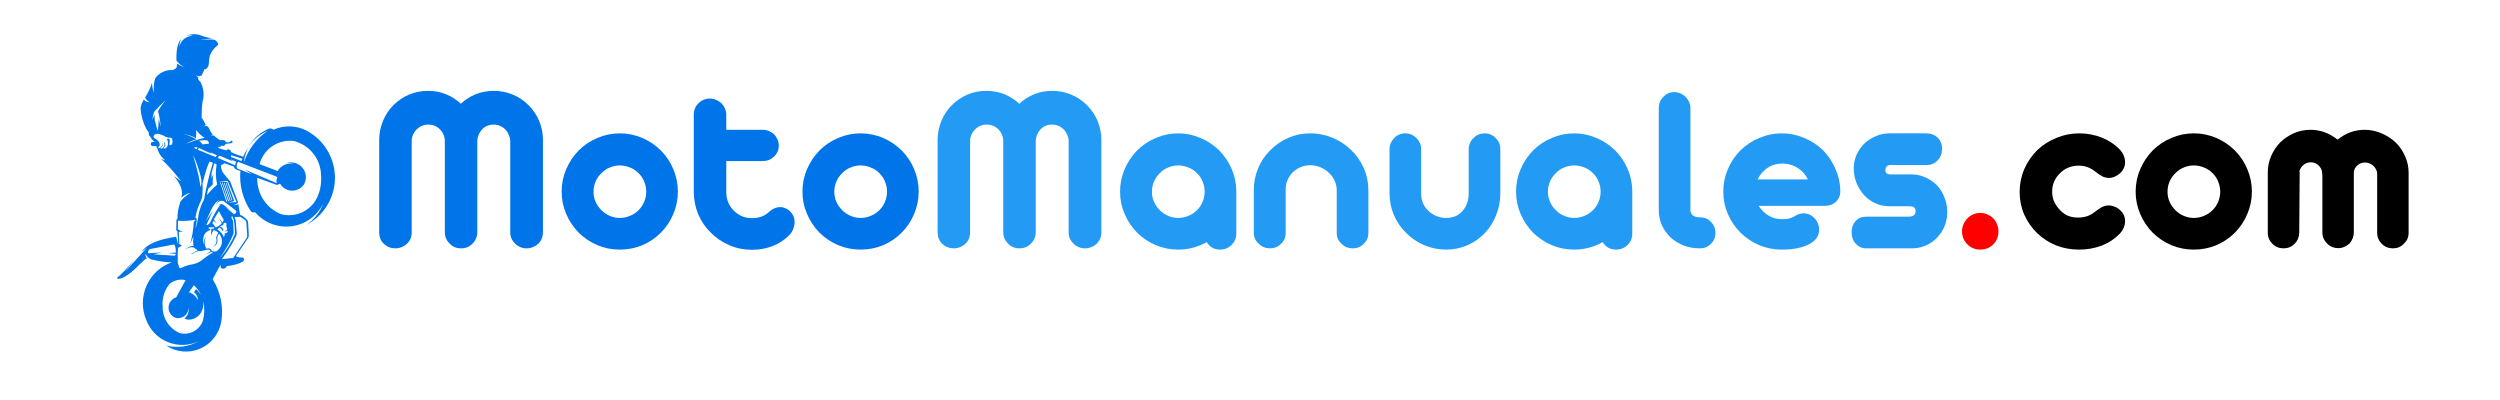
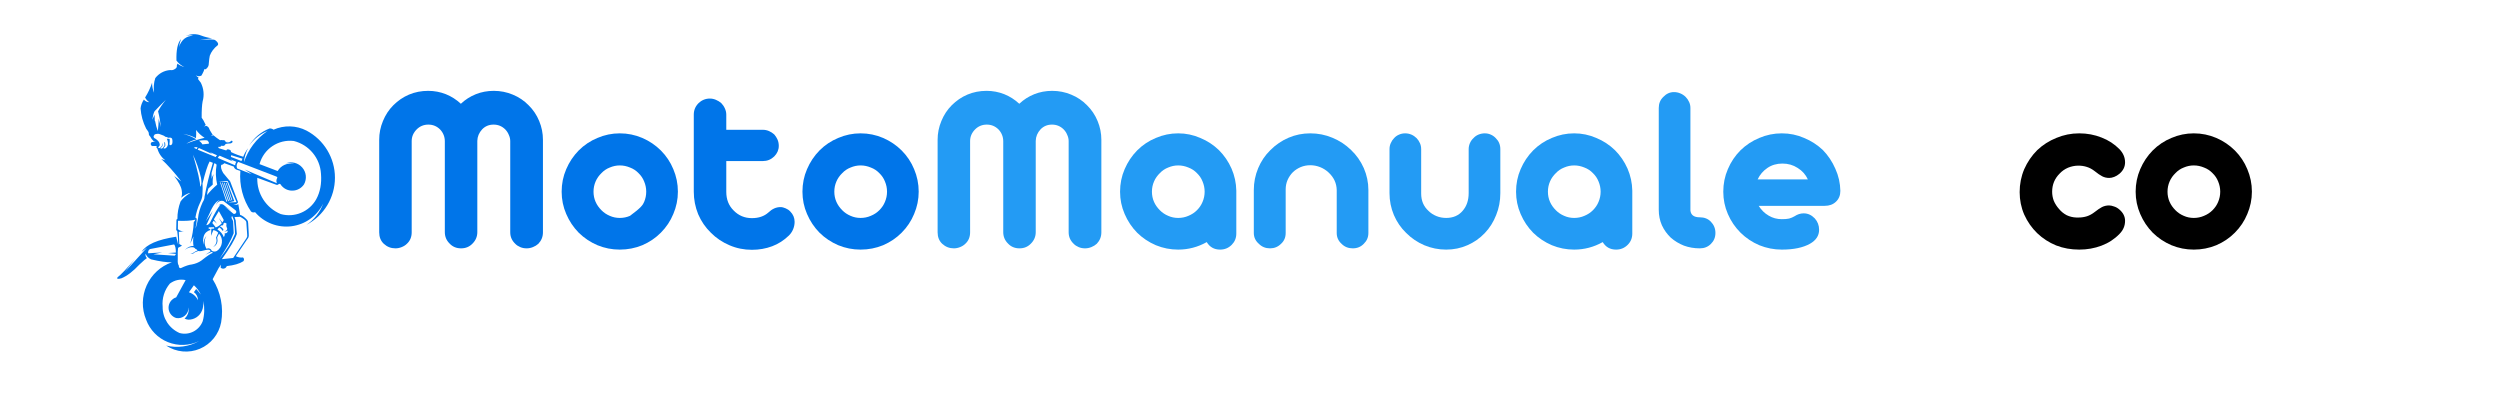
<svg xmlns="http://www.w3.org/2000/svg" width="250" zoomAndPan="magnify" viewBox="0 0 187.5 30" height="40" preserveAspectRatio="xMidYMid meet" version="1.0">
  <defs>
    <g />
    <clipPath id="57f44f7805">
      <path d="M 8.734 2.504 L 25.426 2.504 L 25.426 26.453 L 8.734 26.453 Z M 8.734 2.504 " clip-rule="nonzero" />
    </clipPath>
  </defs>
  <g fill="#0075e9" fill-opacity="1">
    <g transform="translate(27.424, 18.626)">
      <g>
        <path d="M 2.234 0 C 1.898 0 1.609 -0.113 1.359 -0.344 C 1.129 -0.562 1.016 -0.848 1.016 -1.203 L 1.016 -8.141 C 1.016 -8.629 1.109 -9.098 1.297 -9.547 C 1.484 -10.004 1.742 -10.398 2.078 -10.734 C 2.422 -11.078 2.812 -11.344 3.25 -11.531 C 3.695 -11.719 4.176 -11.812 4.688 -11.812 C 5.156 -11.812 5.598 -11.727 6.016 -11.562 C 6.43 -11.395 6.805 -11.156 7.141 -10.844 C 7.473 -11.156 7.848 -11.395 8.266 -11.562 C 8.68 -11.727 9.129 -11.812 9.609 -11.812 C 10.109 -11.812 10.582 -11.719 11.031 -11.531 C 11.488 -11.344 11.883 -11.078 12.219 -10.734 C 12.562 -10.398 12.828 -10.004 13.016 -9.547 C 13.203 -9.098 13.297 -8.629 13.297 -8.141 L 13.297 -1.203 C 13.297 -0.867 13.18 -0.582 12.953 -0.344 C 12.836 -0.238 12.703 -0.156 12.547 -0.094 C 12.391 -0.031 12.234 0 12.078 0 C 11.898 0 11.738 -0.031 11.594 -0.094 C 11.445 -0.156 11.32 -0.238 11.219 -0.344 C 10.969 -0.582 10.844 -0.867 10.844 -1.203 L 10.844 -8.047 C 10.844 -8.211 10.805 -8.367 10.734 -8.516 C 10.672 -8.672 10.582 -8.805 10.469 -8.922 C 10.227 -9.16 9.938 -9.281 9.594 -9.281 C 9.25 -9.281 8.961 -9.16 8.734 -8.922 C 8.504 -8.672 8.383 -8.383 8.375 -8.062 L 8.375 -1.219 C 8.375 -0.883 8.254 -0.598 8.016 -0.359 C 7.785 -0.117 7.5 0 7.156 0 C 6.812 0 6.523 -0.117 6.297 -0.359 C 6.055 -0.598 5.938 -0.883 5.938 -1.219 L 5.938 -8.031 C 5.938 -8.207 5.906 -8.367 5.844 -8.516 C 5.781 -8.672 5.691 -8.805 5.578 -8.922 C 5.336 -9.16 5.047 -9.281 4.703 -9.281 C 4.359 -9.281 4.066 -9.16 3.828 -8.922 C 3.711 -8.805 3.617 -8.672 3.547 -8.516 C 3.484 -8.367 3.453 -8.211 3.453 -8.047 L 3.453 -1.203 C 3.453 -0.848 3.332 -0.562 3.094 -0.344 C 2.988 -0.238 2.859 -0.156 2.703 -0.094 C 2.547 -0.031 2.391 0 2.234 0 Z M 2.234 0 " />
      </g>
    </g>
  </g>
  <g fill="#0075e9" fill-opacity="1">
    <g transform="translate(41.733, 18.626)">
      <g>
-         <path d="M 4.75 0.094 C 4.164 0.094 3.609 -0.016 3.078 -0.234 C 2.547 -0.461 2.078 -0.773 1.672 -1.172 C 1.273 -1.578 0.961 -2.047 0.734 -2.578 C 0.504 -3.109 0.391 -3.664 0.391 -4.25 C 0.391 -4.844 0.504 -5.406 0.734 -5.938 C 0.961 -6.469 1.273 -6.938 1.672 -7.344 C 2.078 -7.75 2.547 -8.062 3.078 -8.281 C 3.609 -8.508 4.164 -8.625 4.75 -8.625 C 5.344 -8.625 5.906 -8.508 6.438 -8.281 C 6.969 -8.051 7.43 -7.738 7.828 -7.344 C 8.234 -6.938 8.547 -6.469 8.766 -5.938 C 8.992 -5.406 9.109 -4.844 9.109 -4.25 C 9.109 -3.664 8.992 -3.109 8.766 -2.578 C 8.547 -2.047 8.234 -1.578 7.828 -1.172 C 7.43 -0.773 6.969 -0.461 6.438 -0.234 C 5.906 -0.016 5.344 0.094 4.75 0.094 Z M 4.75 -2.281 C 5.02 -2.281 5.273 -2.332 5.516 -2.438 C 5.766 -2.539 5.977 -2.68 6.156 -2.859 C 6.344 -3.047 6.484 -3.254 6.578 -3.484 C 6.68 -3.723 6.734 -3.977 6.734 -4.25 C 6.734 -4.52 6.68 -4.773 6.578 -5.016 C 6.484 -5.254 6.344 -5.461 6.156 -5.641 C 5.977 -5.828 5.766 -5.969 5.516 -6.062 C 5.273 -6.164 5.02 -6.219 4.75 -6.219 C 4.488 -6.219 4.238 -6.164 4 -6.062 C 3.758 -5.969 3.551 -5.828 3.375 -5.641 C 3.188 -5.461 3.039 -5.254 2.938 -5.016 C 2.832 -4.773 2.781 -4.52 2.781 -4.25 C 2.781 -3.977 2.832 -3.723 2.938 -3.484 C 3.039 -3.254 3.188 -3.047 3.375 -2.859 C 3.551 -2.68 3.758 -2.539 4 -2.438 C 4.238 -2.332 4.488 -2.281 4.75 -2.281 Z M 4.75 -2.281 " />
+         <path d="M 4.75 0.094 C 4.164 0.094 3.609 -0.016 3.078 -0.234 C 2.547 -0.461 2.078 -0.773 1.672 -1.172 C 1.273 -1.578 0.961 -2.047 0.734 -2.578 C 0.504 -3.109 0.391 -3.664 0.391 -4.25 C 0.391 -4.844 0.504 -5.406 0.734 -5.938 C 0.961 -6.469 1.273 -6.938 1.672 -7.344 C 2.078 -7.75 2.547 -8.062 3.078 -8.281 C 3.609 -8.508 4.164 -8.625 4.75 -8.625 C 5.344 -8.625 5.906 -8.508 6.438 -8.281 C 6.969 -8.051 7.43 -7.738 7.828 -7.344 C 8.234 -6.938 8.547 -6.469 8.766 -5.938 C 8.992 -5.406 9.109 -4.844 9.109 -4.25 C 9.109 -3.664 8.992 -3.109 8.766 -2.578 C 8.547 -2.047 8.234 -1.578 7.828 -1.172 C 7.43 -0.773 6.969 -0.461 6.438 -0.234 C 5.906 -0.016 5.344 0.094 4.75 0.094 Z M 4.75 -2.281 C 5.02 -2.281 5.273 -2.332 5.516 -2.438 C 6.344 -3.047 6.484 -3.254 6.578 -3.484 C 6.68 -3.723 6.734 -3.977 6.734 -4.25 C 6.734 -4.52 6.68 -4.773 6.578 -5.016 C 6.484 -5.254 6.344 -5.461 6.156 -5.641 C 5.977 -5.828 5.766 -5.969 5.516 -6.062 C 5.273 -6.164 5.02 -6.219 4.75 -6.219 C 4.488 -6.219 4.238 -6.164 4 -6.062 C 3.758 -5.969 3.551 -5.828 3.375 -5.641 C 3.188 -5.461 3.039 -5.254 2.938 -5.016 C 2.832 -4.773 2.781 -4.52 2.781 -4.25 C 2.781 -3.977 2.832 -3.723 2.938 -3.484 C 3.039 -3.254 3.188 -3.047 3.375 -2.859 C 3.551 -2.68 3.758 -2.539 4 -2.438 C 4.238 -2.332 4.488 -2.281 4.75 -2.281 Z M 4.75 -2.281 " />
      </g>
    </g>
  </g>
  <g fill="#0075e9" fill-opacity="1">
    <g transform="translate(51.237, 18.626)">
      <g>
        <path d="M 5.156 0.109 C 4.562 0.109 4 -0.004 3.469 -0.234 C 2.938 -0.461 2.473 -0.773 2.078 -1.172 C 1.672 -1.566 1.352 -2.031 1.125 -2.562 C 0.906 -3.102 0.797 -3.664 0.797 -4.25 L 0.797 -10.031 C 0.797 -10.363 0.914 -10.648 1.156 -10.891 C 1.258 -10.992 1.383 -11.078 1.531 -11.141 C 1.676 -11.203 1.832 -11.234 2 -11.234 C 2.156 -11.234 2.305 -11.203 2.453 -11.141 C 2.609 -11.078 2.742 -10.992 2.859 -10.891 C 2.973 -10.773 3.062 -10.645 3.125 -10.5 C 3.195 -10.352 3.234 -10.195 3.234 -10.031 L 3.234 -8.891 L 5.984 -8.891 C 6.141 -8.891 6.289 -8.859 6.438 -8.797 C 6.582 -8.734 6.711 -8.648 6.828 -8.547 C 6.93 -8.43 7.016 -8.301 7.078 -8.156 C 7.141 -8.008 7.172 -7.852 7.172 -7.688 C 7.172 -7.383 7.055 -7.117 6.828 -6.891 C 6.586 -6.66 6.305 -6.547 5.984 -6.547 L 3.234 -6.547 L 3.234 -4.234 C 3.234 -3.672 3.414 -3.207 3.781 -2.844 C 4.156 -2.457 4.613 -2.266 5.156 -2.266 C 5.664 -2.266 6.078 -2.406 6.391 -2.688 C 6.672 -2.957 6.973 -3.094 7.297 -3.094 C 7.422 -3.094 7.551 -3.062 7.688 -3 C 7.82 -2.945 7.938 -2.867 8.031 -2.766 C 8.25 -2.547 8.359 -2.285 8.359 -1.984 C 8.359 -1.797 8.32 -1.613 8.25 -1.438 C 8.176 -1.258 8.07 -1.102 7.938 -0.969 C 7.562 -0.602 7.141 -0.332 6.672 -0.156 C 6.203 0.02 5.695 0.109 5.156 0.109 Z M 5.156 0.109 " />
      </g>
    </g>
  </g>
  <g fill="#0075e9" fill-opacity="1">
    <g transform="translate(59.793, 18.626)">
      <g>
        <path d="M 4.75 0.094 C 4.164 0.094 3.609 -0.016 3.078 -0.234 C 2.547 -0.461 2.078 -0.773 1.672 -1.172 C 1.273 -1.578 0.961 -2.047 0.734 -2.578 C 0.504 -3.109 0.391 -3.664 0.391 -4.25 C 0.391 -4.844 0.504 -5.406 0.734 -5.938 C 0.961 -6.469 1.273 -6.938 1.672 -7.344 C 2.078 -7.75 2.547 -8.062 3.078 -8.281 C 3.609 -8.508 4.164 -8.625 4.75 -8.625 C 5.344 -8.625 5.906 -8.508 6.438 -8.281 C 6.969 -8.051 7.43 -7.738 7.828 -7.344 C 8.234 -6.938 8.547 -6.469 8.766 -5.938 C 8.992 -5.406 9.109 -4.844 9.109 -4.25 C 9.109 -3.664 8.992 -3.109 8.766 -2.578 C 8.547 -2.047 8.234 -1.578 7.828 -1.172 C 7.43 -0.773 6.969 -0.461 6.438 -0.234 C 5.906 -0.016 5.344 0.094 4.75 0.094 Z M 4.75 -2.281 C 5.02 -2.281 5.273 -2.332 5.516 -2.438 C 5.766 -2.539 5.977 -2.68 6.156 -2.859 C 6.344 -3.047 6.484 -3.254 6.578 -3.484 C 6.68 -3.723 6.734 -3.977 6.734 -4.25 C 6.734 -4.52 6.68 -4.773 6.578 -5.016 C 6.484 -5.254 6.344 -5.461 6.156 -5.641 C 5.977 -5.828 5.766 -5.969 5.516 -6.062 C 5.273 -6.164 5.02 -6.219 4.75 -6.219 C 4.488 -6.219 4.238 -6.164 4 -6.062 C 3.758 -5.969 3.551 -5.828 3.375 -5.641 C 3.188 -5.461 3.039 -5.254 2.938 -5.016 C 2.832 -4.773 2.781 -4.52 2.781 -4.25 C 2.781 -3.977 2.832 -3.723 2.938 -3.484 C 3.039 -3.254 3.188 -3.047 3.375 -2.859 C 3.551 -2.68 3.758 -2.539 4 -2.438 C 4.238 -2.332 4.488 -2.281 4.75 -2.281 Z M 4.75 -2.281 " />
      </g>
    </g>
  </g>
  <g fill="#239bf4" fill-opacity="1">
    <g transform="translate(69.305, 18.626)">
      <g>
        <path d="M 2.234 0 C 1.898 0 1.609 -0.113 1.359 -0.344 C 1.129 -0.562 1.016 -0.848 1.016 -1.203 L 1.016 -8.141 C 1.016 -8.629 1.109 -9.098 1.297 -9.547 C 1.484 -10.004 1.742 -10.398 2.078 -10.734 C 2.422 -11.078 2.812 -11.344 3.25 -11.531 C 3.695 -11.719 4.176 -11.812 4.688 -11.812 C 5.156 -11.812 5.598 -11.727 6.016 -11.562 C 6.43 -11.395 6.805 -11.156 7.141 -10.844 C 7.473 -11.156 7.848 -11.395 8.266 -11.562 C 8.68 -11.727 9.129 -11.812 9.609 -11.812 C 10.109 -11.812 10.582 -11.719 11.031 -11.531 C 11.488 -11.344 11.883 -11.078 12.219 -10.734 C 12.562 -10.398 12.828 -10.004 13.016 -9.547 C 13.203 -9.098 13.297 -8.629 13.297 -8.141 L 13.297 -1.203 C 13.297 -0.867 13.18 -0.582 12.953 -0.344 C 12.836 -0.238 12.703 -0.156 12.547 -0.094 C 12.391 -0.031 12.234 0 12.078 0 C 11.898 0 11.738 -0.031 11.594 -0.094 C 11.445 -0.156 11.32 -0.238 11.219 -0.344 C 10.969 -0.582 10.844 -0.867 10.844 -1.203 L 10.844 -8.047 C 10.844 -8.211 10.805 -8.367 10.734 -8.516 C 10.672 -8.672 10.582 -8.805 10.469 -8.922 C 10.227 -9.16 9.938 -9.281 9.594 -9.281 C 9.25 -9.281 8.961 -9.16 8.734 -8.922 C 8.504 -8.672 8.383 -8.383 8.375 -8.062 L 8.375 -1.219 C 8.375 -0.883 8.254 -0.598 8.016 -0.359 C 7.785 -0.117 7.5 0 7.156 0 C 6.812 0 6.523 -0.117 6.297 -0.359 C 6.055 -0.598 5.938 -0.883 5.938 -1.219 L 5.938 -8.031 C 5.938 -8.207 5.906 -8.367 5.844 -8.516 C 5.781 -8.672 5.691 -8.805 5.578 -8.922 C 5.336 -9.16 5.047 -9.281 4.703 -9.281 C 4.359 -9.281 4.066 -9.16 3.828 -8.922 C 3.711 -8.805 3.617 -8.672 3.547 -8.516 C 3.484 -8.367 3.453 -8.211 3.453 -8.047 L 3.453 -1.203 C 3.453 -0.848 3.332 -0.562 3.094 -0.344 C 2.988 -0.238 2.859 -0.156 2.703 -0.094 C 2.547 -0.031 2.391 0 2.234 0 Z M 2.234 0 " />
      </g>
    </g>
  </g>
  <g fill="#239bf4" fill-opacity="1">
    <g transform="translate(83.614, 18.626)">
      <g>
        <path d="M 4.75 0.094 C 4.164 0.094 3.609 -0.016 3.078 -0.234 C 2.547 -0.461 2.078 -0.773 1.672 -1.172 C 1.273 -1.578 0.961 -2.047 0.734 -2.578 C 0.504 -3.109 0.391 -3.664 0.391 -4.25 C 0.391 -4.844 0.504 -5.406 0.734 -5.938 C 0.961 -6.469 1.273 -6.938 1.672 -7.344 C 2.078 -7.75 2.547 -8.062 3.078 -8.281 C 3.609 -8.508 4.164 -8.625 4.75 -8.625 C 5.332 -8.625 5.883 -8.508 6.406 -8.281 C 6.938 -8.062 7.406 -7.754 7.812 -7.359 C 8.207 -6.961 8.52 -6.504 8.75 -5.984 C 8.977 -5.461 9.098 -4.91 9.109 -4.328 L 9.109 -1.109 C 9.109 -0.773 8.992 -0.492 8.766 -0.266 C 8.523 -0.023 8.234 0.094 7.891 0.094 C 7.453 0.094 7.117 -0.094 6.891 -0.469 C 6.223 -0.094 5.508 0.094 4.75 0.094 Z M 4.75 -2.281 C 5.02 -2.281 5.273 -2.332 5.516 -2.438 C 5.766 -2.539 5.977 -2.68 6.156 -2.859 C 6.344 -3.047 6.484 -3.254 6.578 -3.484 C 6.68 -3.723 6.734 -3.977 6.734 -4.25 C 6.734 -4.52 6.68 -4.773 6.578 -5.016 C 6.484 -5.254 6.344 -5.461 6.156 -5.641 C 5.977 -5.828 5.766 -5.969 5.516 -6.062 C 5.273 -6.164 5.02 -6.219 4.75 -6.219 C 4.488 -6.219 4.238 -6.164 4 -6.062 C 3.758 -5.969 3.551 -5.828 3.375 -5.641 C 3.188 -5.461 3.039 -5.254 2.938 -5.016 C 2.832 -4.773 2.781 -4.52 2.781 -4.25 C 2.781 -3.977 2.832 -3.723 2.938 -3.484 C 3.039 -3.254 3.188 -3.047 3.375 -2.859 C 3.551 -2.68 3.758 -2.539 4 -2.438 C 4.238 -2.332 4.488 -2.281 4.75 -2.281 Z M 4.75 -2.281 " />
      </g>
    </g>
  </g>
  <g fill="#239bf4" fill-opacity="1">
    <g transform="translate(93.52, 18.626)">
      <g>
        <path d="M 1.734 0 C 1.398 0 1.117 -0.113 0.891 -0.344 C 0.641 -0.562 0.516 -0.832 0.516 -1.156 L 0.516 -4.375 C 0.516 -4.945 0.625 -5.492 0.844 -6.016 C 1.062 -6.535 1.367 -6.988 1.766 -7.375 C 2.16 -7.77 2.613 -8.078 3.125 -8.297 C 3.633 -8.516 4.176 -8.625 4.75 -8.625 C 5.332 -8.625 5.883 -8.516 6.406 -8.297 C 6.938 -8.078 7.406 -7.77 7.812 -7.375 C 8.219 -6.988 8.535 -6.535 8.766 -6.016 C 8.992 -5.492 9.109 -4.945 9.109 -4.375 L 9.109 -1.156 C 9.109 -0.832 8.992 -0.562 8.766 -0.344 C 8.547 -0.113 8.27 0 7.938 0 C 7.602 0 7.32 -0.113 7.094 -0.344 C 6.852 -0.562 6.734 -0.832 6.734 -1.156 L 6.734 -4.375 C 6.723 -4.883 6.52 -5.32 6.125 -5.688 C 5.938 -5.863 5.723 -6 5.484 -6.094 C 5.242 -6.188 5 -6.234 4.75 -6.234 C 4.5 -6.234 4.258 -6.188 4.031 -6.094 C 3.812 -6 3.617 -5.875 3.453 -5.719 C 3.285 -5.551 3.148 -5.352 3.047 -5.125 C 2.953 -4.906 2.906 -4.672 2.906 -4.422 L 2.906 -1.156 C 2.906 -0.82 2.789 -0.551 2.562 -0.344 C 2.332 -0.113 2.055 0 1.734 0 Z M 1.734 0 " />
      </g>
    </g>
  </g>
  <g fill="#239bf4" fill-opacity="1">
    <g transform="translate(103.416, 18.626)">
      <g>
        <path d="M 5.047 0.094 C 4.473 0.094 3.926 -0.016 3.406 -0.234 C 2.895 -0.453 2.441 -0.758 2.047 -1.156 C 1.648 -1.539 1.344 -1.988 1.125 -2.5 C 0.906 -3.02 0.797 -3.566 0.797 -4.141 L 0.797 -7.438 C 0.797 -7.602 0.828 -7.754 0.891 -7.891 C 0.953 -8.035 1.035 -8.16 1.141 -8.266 C 1.242 -8.379 1.367 -8.469 1.516 -8.531 C 1.66 -8.594 1.812 -8.625 1.969 -8.625 C 2.133 -8.625 2.289 -8.594 2.438 -8.531 C 2.582 -8.469 2.711 -8.379 2.828 -8.266 C 2.93 -8.16 3.016 -8.035 3.078 -7.891 C 3.141 -7.754 3.172 -7.602 3.172 -7.438 L 3.172 -4.109 C 3.172 -3.578 3.352 -3.145 3.719 -2.812 C 3.883 -2.645 4.082 -2.516 4.312 -2.422 C 4.539 -2.328 4.785 -2.281 5.047 -2.281 C 5.566 -2.281 5.977 -2.457 6.281 -2.812 C 6.582 -3.156 6.734 -3.598 6.734 -4.141 L 6.734 -7.438 C 6.734 -7.594 6.766 -7.742 6.828 -7.891 C 6.891 -8.035 6.977 -8.16 7.094 -8.266 C 7.195 -8.379 7.32 -8.469 7.469 -8.531 C 7.625 -8.594 7.781 -8.625 7.938 -8.625 C 8.102 -8.625 8.254 -8.594 8.391 -8.531 C 8.535 -8.469 8.66 -8.379 8.766 -8.266 C 8.992 -8.047 9.109 -7.77 9.109 -7.438 L 9.109 -4.141 C 9.109 -3.555 9.004 -3.008 8.797 -2.5 C 8.598 -1.988 8.316 -1.539 7.953 -1.156 C 7.578 -0.758 7.141 -0.453 6.641 -0.234 C 6.148 -0.016 5.617 0.094 5.047 0.094 Z M 5.047 0.094 " />
      </g>
    </g>
  </g>
  <g fill="#239bf4" fill-opacity="1">
    <g transform="translate(113.313, 18.626)">
      <g>
        <path d="M 4.75 0.094 C 4.164 0.094 3.609 -0.016 3.078 -0.234 C 2.547 -0.461 2.078 -0.773 1.672 -1.172 C 1.273 -1.578 0.961 -2.047 0.734 -2.578 C 0.504 -3.109 0.391 -3.664 0.391 -4.25 C 0.391 -4.844 0.504 -5.406 0.734 -5.938 C 0.961 -6.469 1.273 -6.938 1.672 -7.344 C 2.078 -7.75 2.547 -8.062 3.078 -8.281 C 3.609 -8.508 4.164 -8.625 4.75 -8.625 C 5.332 -8.625 5.883 -8.508 6.406 -8.281 C 6.938 -8.062 7.406 -7.754 7.812 -7.359 C 8.207 -6.961 8.52 -6.504 8.75 -5.984 C 8.977 -5.461 9.098 -4.91 9.109 -4.328 L 9.109 -1.109 C 9.109 -0.773 8.992 -0.492 8.766 -0.266 C 8.523 -0.023 8.234 0.094 7.891 0.094 C 7.453 0.094 7.117 -0.094 6.891 -0.469 C 6.223 -0.094 5.508 0.094 4.75 0.094 Z M 4.75 -2.281 C 5.02 -2.281 5.273 -2.332 5.516 -2.438 C 5.766 -2.539 5.977 -2.68 6.156 -2.859 C 6.344 -3.047 6.484 -3.254 6.578 -3.484 C 6.68 -3.723 6.734 -3.977 6.734 -4.25 C 6.734 -4.52 6.68 -4.773 6.578 -5.016 C 6.484 -5.254 6.344 -5.461 6.156 -5.641 C 5.977 -5.828 5.766 -5.969 5.516 -6.062 C 5.273 -6.164 5.02 -6.219 4.75 -6.219 C 4.488 -6.219 4.238 -6.164 4 -6.062 C 3.758 -5.969 3.551 -5.828 3.375 -5.641 C 3.188 -5.461 3.039 -5.254 2.938 -5.016 C 2.832 -4.773 2.781 -4.52 2.781 -4.25 C 2.781 -3.977 2.832 -3.723 2.938 -3.484 C 3.039 -3.254 3.188 -3.047 3.375 -2.859 C 3.551 -2.68 3.758 -2.539 4 -2.438 C 4.238 -2.332 4.488 -2.281 4.75 -2.281 Z M 4.75 -2.281 " />
      </g>
    </g>
  </g>
  <g fill="#239bf4" fill-opacity="1">
    <g transform="translate(123.219, 18.626)">
      <g>
        <path d="M 4.266 0 C 3.848 0 3.453 -0.066 3.078 -0.203 C 2.711 -0.348 2.383 -0.547 2.094 -0.797 C 1.812 -1.066 1.586 -1.379 1.422 -1.734 C 1.266 -2.086 1.188 -2.473 1.188 -2.891 L 1.188 -10.531 C 1.188 -10.863 1.301 -11.141 1.531 -11.359 C 1.758 -11.598 2.023 -11.719 2.328 -11.719 C 2.492 -11.719 2.648 -11.688 2.797 -11.625 C 2.953 -11.562 3.086 -11.473 3.203 -11.359 C 3.316 -11.242 3.406 -11.113 3.469 -10.969 C 3.531 -10.832 3.562 -10.688 3.562 -10.531 L 3.562 -2.844 C 3.594 -2.5 3.828 -2.328 4.266 -2.328 C 4.609 -2.328 4.883 -2.219 5.094 -2 C 5.32 -1.77 5.438 -1.488 5.438 -1.156 C 5.438 -0.82 5.32 -0.547 5.094 -0.328 C 4.875 -0.109 4.598 0 4.266 0 Z M 4.266 0 " />
      </g>
    </g>
  </g>
  <g fill="#239bf4" fill-opacity="1">
    <g transform="translate(128.855, 18.626)">
      <g>
        <path d="M 4.781 0.094 C 4.195 0.094 3.633 -0.016 3.094 -0.234 C 2.562 -0.461 2.094 -0.773 1.688 -1.172 C 1.281 -1.578 0.961 -2.047 0.734 -2.578 C 0.504 -3.109 0.391 -3.664 0.391 -4.25 C 0.391 -4.844 0.504 -5.406 0.734 -5.938 C 0.961 -6.477 1.281 -6.953 1.688 -7.359 C 2.094 -7.754 2.562 -8.062 3.094 -8.281 C 3.625 -8.508 4.188 -8.625 4.781 -8.625 C 5.375 -8.625 5.93 -8.508 6.453 -8.281 C 6.984 -8.062 7.453 -7.758 7.859 -7.375 C 8.254 -6.969 8.566 -6.5 8.797 -5.969 C 9.035 -5.445 9.16 -4.895 9.172 -4.312 C 9.172 -3.977 9.062 -3.707 8.844 -3.5 C 8.625 -3.289 8.344 -3.188 8 -3.188 L 3.047 -3.188 C 3.242 -2.875 3.492 -2.629 3.797 -2.453 C 4.098 -2.273 4.426 -2.188 4.781 -2.188 C 5.008 -2.188 5.191 -2.203 5.328 -2.234 C 5.473 -2.273 5.609 -2.332 5.734 -2.406 C 5.953 -2.551 6.18 -2.625 6.422 -2.625 C 6.734 -2.625 7.008 -2.5 7.25 -2.25 C 7.469 -2.008 7.578 -1.723 7.578 -1.391 C 7.578 -0.953 7.348 -0.602 6.891 -0.344 C 6.367 -0.051 5.664 0.094 4.781 0.094 Z M 2.969 -5.172 L 6.734 -5.172 C 6.566 -5.535 6.312 -5.82 5.969 -6.031 C 5.633 -6.25 5.254 -6.359 4.828 -6.359 C 4.398 -6.359 4.023 -6.25 3.703 -6.031 C 3.379 -5.812 3.133 -5.523 2.969 -5.172 Z M 2.969 -5.172 " />
      </g>
    </g>
  </g>
  <g fill="#239bf4" fill-opacity="1">
    <g transform="translate(138.421, 18.626)">
      <g>
-         <path d="M 5.016 0 L 1.547 0 C 1.234 0 0.973 -0.113 0.766 -0.344 C 0.555 -0.562 0.453 -0.852 0.453 -1.219 C 0.453 -1.562 0.551 -1.836 0.75 -2.047 C 0.945 -2.266 1.211 -2.375 1.547 -2.375 L 4.75 -2.375 C 4.883 -2.375 4.992 -2.398 5.078 -2.453 C 5.191 -2.523 5.25 -2.633 5.25 -2.781 C 5.25 -2.938 5.191 -3.047 5.078 -3.109 C 5.016 -3.141 4.898 -3.156 4.734 -3.156 L 3.281 -3.156 C 2.895 -3.156 2.535 -3.234 2.203 -3.391 C 1.879 -3.547 1.598 -3.754 1.359 -4.016 C 1.129 -4.285 0.945 -4.586 0.812 -4.922 C 0.676 -5.266 0.609 -5.617 0.609 -5.984 C 0.609 -6.336 0.676 -6.676 0.812 -7 C 0.957 -7.32 1.148 -7.602 1.391 -7.844 C 1.641 -8.082 1.926 -8.27 2.25 -8.406 C 2.57 -8.551 2.914 -8.625 3.281 -8.625 L 6.047 -8.625 C 6.391 -8.625 6.664 -8.523 6.875 -8.328 C 7.113 -8.109 7.234 -7.82 7.234 -7.469 C 7.234 -7.125 7.125 -6.836 6.906 -6.609 C 6.812 -6.492 6.691 -6.406 6.547 -6.344 C 6.41 -6.281 6.27 -6.25 6.125 -6.25 L 3.328 -6.25 C 3.234 -6.25 3.148 -6.211 3.078 -6.141 C 3.016 -6.078 2.984 -5.992 2.984 -5.891 C 2.984 -5.766 3.016 -5.676 3.078 -5.625 C 3.148 -5.57 3.227 -5.547 3.312 -5.547 L 4.938 -5.547 C 5.312 -5.547 5.664 -5.469 6 -5.312 C 6.332 -5.164 6.625 -4.961 6.875 -4.703 C 7.113 -4.441 7.297 -4.141 7.422 -3.797 C 7.555 -3.453 7.625 -3.098 7.625 -2.734 C 7.625 -2.367 7.562 -2.023 7.438 -1.703 C 7.312 -1.379 7.129 -1.094 6.891 -0.844 C 6.66 -0.582 6.383 -0.379 6.062 -0.234 C 5.738 -0.086 5.391 -0.008 5.016 0 Z M 5.016 0 " />
-       </g>
+         </g>
    </g>
  </g>
  <g fill="#ff0000" fill-opacity="1">
    <g transform="translate(146.354, 18.626)">
      <g>
-         <path d="M 2.172 0.094 C 1.785 0.094 1.461 -0.035 1.203 -0.297 C 0.93 -0.566 0.797 -0.895 0.797 -1.281 C 0.797 -1.457 0.832 -1.629 0.906 -1.797 C 0.977 -1.973 1.078 -2.125 1.203 -2.25 C 1.473 -2.52 1.797 -2.656 2.172 -2.656 C 2.348 -2.656 2.52 -2.617 2.688 -2.547 C 2.863 -2.473 3.016 -2.375 3.141 -2.25 C 3.266 -2.125 3.359 -1.973 3.422 -1.797 C 3.492 -1.629 3.531 -1.457 3.531 -1.281 C 3.531 -0.895 3.398 -0.566 3.141 -0.297 C 3.016 -0.172 2.863 -0.07 2.688 0 C 2.52 0.062 2.348 0.094 2.172 0.094 Z M 2.172 0.094 " />
-       </g>
+         </g>
    </g>
  </g>
  <g fill="#000000" fill-opacity="1">
    <g transform="translate(151.083, 18.626)">
      <g>
        <path d="M 4.859 0.094 C 4.242 0.094 3.664 -0.008 3.125 -0.219 C 2.594 -0.438 2.117 -0.742 1.703 -1.141 C 1.297 -1.535 0.973 -2 0.734 -2.531 C 0.504 -3.062 0.391 -3.625 0.391 -4.219 C 0.391 -4.82 0.504 -5.395 0.734 -5.938 C 0.973 -6.477 1.297 -6.953 1.703 -7.359 C 2.117 -7.754 2.598 -8.062 3.141 -8.281 C 3.68 -8.508 4.254 -8.625 4.859 -8.625 C 5.453 -8.625 6.008 -8.52 6.531 -8.312 C 7.051 -8.113 7.5 -7.82 7.875 -7.438 C 8.156 -7.145 8.297 -6.816 8.297 -6.453 C 8.297 -6.117 8.156 -5.832 7.875 -5.594 C 7.75 -5.488 7.617 -5.41 7.484 -5.359 C 7.348 -5.305 7.223 -5.281 7.109 -5.281 C 6.922 -5.281 6.742 -5.32 6.578 -5.406 C 6.422 -5.488 6.238 -5.613 6.031 -5.781 C 5.832 -5.938 5.629 -6.047 5.422 -6.109 C 5.223 -6.172 5.016 -6.203 4.797 -6.203 C 4.523 -6.203 4.266 -6.148 4.016 -6.047 C 3.773 -5.941 3.566 -5.797 3.391 -5.609 C 3.016 -5.234 2.828 -4.781 2.828 -4.25 C 2.828 -4.02 2.867 -3.789 2.953 -3.562 C 3.047 -3.344 3.176 -3.141 3.344 -2.953 C 3.508 -2.754 3.703 -2.598 3.922 -2.484 C 4.148 -2.379 4.391 -2.32 4.641 -2.312 L 4.719 -2.312 C 4.738 -2.312 4.77 -2.312 4.812 -2.312 C 5.031 -2.312 5.238 -2.344 5.438 -2.406 C 5.633 -2.469 5.832 -2.578 6.031 -2.734 C 6.227 -2.891 6.406 -3.008 6.562 -3.094 C 6.727 -3.176 6.906 -3.219 7.094 -3.219 C 7.207 -3.219 7.332 -3.191 7.469 -3.141 C 7.613 -3.098 7.742 -3.023 7.859 -2.922 C 8.148 -2.68 8.297 -2.395 8.297 -2.062 C 8.297 -1.688 8.156 -1.359 7.875 -1.078 C 7.5 -0.691 7.051 -0.398 6.531 -0.203 C 6.008 -0.004 5.453 0.094 4.859 0.094 Z M 4.859 0.094 " />
      </g>
    </g>
  </g>
  <g fill="#000000" fill-opacity="1">
    <g transform="translate(159.783, 18.626)">
      <g>
        <path d="M 4.75 0.094 C 4.164 0.094 3.609 -0.016 3.078 -0.234 C 2.547 -0.461 2.078 -0.773 1.672 -1.172 C 1.273 -1.578 0.961 -2.047 0.734 -2.578 C 0.504 -3.109 0.391 -3.664 0.391 -4.25 C 0.391 -4.844 0.504 -5.406 0.734 -5.938 C 0.961 -6.469 1.273 -6.938 1.672 -7.344 C 2.078 -7.75 2.547 -8.062 3.078 -8.281 C 3.609 -8.508 4.164 -8.625 4.75 -8.625 C 5.344 -8.625 5.906 -8.508 6.438 -8.281 C 6.969 -8.051 7.43 -7.738 7.828 -7.344 C 8.234 -6.938 8.547 -6.469 8.766 -5.938 C 8.992 -5.406 9.109 -4.844 9.109 -4.25 C 9.109 -3.664 8.992 -3.109 8.766 -2.578 C 8.547 -2.047 8.234 -1.578 7.828 -1.172 C 7.43 -0.773 6.969 -0.461 6.438 -0.234 C 5.906 -0.016 5.344 0.094 4.75 0.094 Z M 4.75 -2.281 C 5.02 -2.281 5.273 -2.332 5.516 -2.438 C 5.766 -2.539 5.977 -2.68 6.156 -2.859 C 6.344 -3.047 6.484 -3.254 6.578 -3.484 C 6.68 -3.723 6.734 -3.977 6.734 -4.25 C 6.734 -4.52 6.68 -4.773 6.578 -5.016 C 6.484 -5.254 6.344 -5.461 6.156 -5.641 C 5.977 -5.828 5.766 -5.969 5.516 -6.062 C 5.273 -6.164 5.02 -6.219 4.75 -6.219 C 4.488 -6.219 4.238 -6.164 4 -6.062 C 3.758 -5.969 3.551 -5.828 3.375 -5.641 C 3.188 -5.461 3.039 -5.254 2.938 -5.016 C 2.832 -4.773 2.781 -4.52 2.781 -4.25 C 2.781 -3.977 2.832 -3.723 2.938 -3.484 C 3.039 -3.254 3.188 -3.047 3.375 -2.859 C 3.551 -2.68 3.758 -2.539 4 -2.438 C 4.238 -2.332 4.488 -2.281 4.75 -2.281 Z M 4.75 -2.281 " />
      </g>
    </g>
  </g>
  <g fill="#000000" fill-opacity="1">
    <g transform="translate(169.287, 18.626)">
      <g>
-         <path d="M 1.984 0 C 1.648 0 1.367 -0.113 1.141 -0.344 C 1.035 -0.445 0.953 -0.566 0.891 -0.703 C 0.828 -0.848 0.797 -1.004 0.797 -1.172 L 0.797 -5.688 C 0.797 -6.125 0.879 -6.535 1.047 -6.922 C 1.211 -7.305 1.441 -7.648 1.734 -7.953 C 2.035 -8.242 2.379 -8.473 2.766 -8.641 C 3.148 -8.805 3.562 -8.891 4 -8.891 C 4.738 -8.891 5.414 -8.645 6.031 -8.156 C 6.645 -8.645 7.32 -8.891 8.062 -8.891 C 8.488 -8.891 8.898 -8.805 9.297 -8.641 C 9.703 -8.473 10.062 -8.242 10.375 -7.953 C 10.688 -7.648 10.926 -7.301 11.094 -6.906 C 11.27 -6.52 11.359 -6.113 11.359 -5.688 L 11.359 -1.172 C 11.359 -1.004 11.328 -0.848 11.266 -0.703 C 11.203 -0.566 11.113 -0.445 11 -0.344 C 10.781 -0.113 10.508 0 10.188 0 C 9.852 0 9.57 -0.113 9.344 -0.344 C 9.238 -0.445 9.156 -0.566 9.094 -0.703 C 9.031 -0.848 9 -1.004 9 -1.172 L 9 -5.625 C 9 -5.727 8.969 -5.832 8.906 -5.938 C 8.852 -6.039 8.785 -6.129 8.703 -6.203 C 8.516 -6.359 8.305 -6.438 8.078 -6.438 C 7.867 -6.438 7.688 -6.367 7.531 -6.234 C 7.375 -6.109 7.281 -5.941 7.25 -5.734 C 7.25 -5.703 7.25 -5.68 7.25 -5.672 L 7.25 -1.203 C 7.25 -0.891 7.141 -0.609 6.922 -0.359 C 6.805 -0.254 6.676 -0.172 6.531 -0.109 C 6.395 -0.047 6.242 -0.016 6.078 -0.016 C 5.754 -0.016 5.477 -0.129 5.25 -0.359 C 5.008 -0.598 4.891 -0.879 4.891 -1.203 L 4.891 -5.5 L 4.875 -5.609 L 4.875 -5.625 C 4.875 -5.844 4.789 -6.035 4.625 -6.203 C 4.457 -6.367 4.258 -6.453 4.031 -6.453 C 3.82 -6.453 3.641 -6.391 3.484 -6.266 C 3.328 -6.141 3.223 -5.984 3.172 -5.797 C 3.18 -5.754 3.188 -5.719 3.188 -5.688 C 3.188 -5.656 3.188 -5.633 3.188 -5.625 L 3.156 -1.172 C 3.145 -0.836 3.031 -0.562 2.812 -0.344 C 2.582 -0.113 2.305 0 1.984 0 Z M 1.984 0 " />
-       </g>
+         </g>
    </g>
  </g>
  <g clip-path="url(#57f44f7805)">
    <path fill="#0075e9" d="M 13.367 18.367 L 13.215 17.754 C 11.82 17.961 10.957 18.344 10.617 18.891 L 11.031 18.566 C 10.281 19.395 9.723 20.004 9.363 20.398 L 10.109 19.43 C 9.5 20.156 9.066 20.609 8.82 20.793 C 8.734 20.922 8.828 20.949 9.109 20.871 C 9.527 20.699 9.977 20.355 10.453 19.844 C 10.746 19.566 10.934 19.406 11.02 19.355 C 10.926 19.27 10.891 19.145 10.922 19.023 C 10.992 19.219 11.133 19.363 11.336 19.453 C 12.004 19.613 12.52 19.684 12.887 19.672 C 12.047 19.965 11.363 20.594 11 21.406 C 10.633 22.223 10.617 23.148 10.957 23.973 C 11.238 24.742 11.832 25.355 12.594 25.66 C 13.355 25.965 14.207 25.938 14.945 25.574 C 14.191 26 13.301 26.121 12.461 25.918 C 13.211 26.418 14.16 26.508 14.992 26.156 C 15.82 25.805 16.418 25.062 16.586 24.176 C 16.781 23.059 16.555 21.902 15.949 20.941 L 16.402 20.098 L 16.574 19.848 L 16.547 20.07 C 16.617 20.141 16.715 20.164 16.809 20.141 C 16.902 20.117 16.98 20.047 17.008 19.957 C 17.555 19.898 17.969 19.777 18.25 19.594 C 18.289 19.559 18.309 19.5 18.301 19.445 C 18.297 19.395 18.27 19.344 18.227 19.309 C 18.039 19.332 17.852 19.301 17.684 19.215 L 18.488 18.023 C 18.645 17.793 18.672 17.816 18.656 17.523 L 18.613 16.75 C 18.602 16.586 18.598 16.594 18.531 16.492 C 18.332 16.277 18.156 16.156 18.008 16.117 L 17.875 15.309 C 17.812 15.355 17.688 15.379 17.492 15.379 C 17.738 15.316 17.855 15.242 17.848 15.145 L 17.262 13.605 L 16.738 12.973 C 16.59 12.715 16.543 12.516 16.59 12.367 C 16.68 12.359 16.766 12.309 16.824 12.238 L 17.535 12.496 C 17.559 12.613 17.656 12.703 17.77 12.734 L 18.027 12.82 C 17.938 13.895 18.219 14.969 18.824 15.859 C 18.91 15.938 19.031 15.953 19.129 15.91 C 19.805 16.703 20.836 17.098 21.863 16.969 C 22.895 16.836 23.789 16.199 24.242 15.262 C 24.004 15.918 23.559 16.477 22.984 16.863 C 24.297 16.172 25.121 14.812 25.121 13.328 C 25.121 11.844 24.297 10.484 22.984 9.793 C 22.215 9.398 21.305 9.375 20.516 9.727 C 20.426 9.66 20.32 9.625 20.211 9.637 C 19.574 9.887 19.035 10.34 18.684 10.926 C 19.027 10.434 19.508 10.055 20.059 9.824 C 19.23 10.398 18.613 11.215 18.293 12.172 C 18.328 11.805 18.43 11.453 18.598 11.125 C 18.461 11.297 18.316 11.555 18.242 11.758 C 17.613 11.566 17.332 11.406 17.332 11.406 L 17.297 11.277 C 17.223 11.219 17.129 11.195 17.031 11.203 L 16.969 11.285 L 16.43 11.121 C 16.402 11.109 16.391 11.098 16.379 11.074 C 16.371 11.051 16.375 11.023 16.387 11.008 C 16.477 11.035 16.57 11 16.617 10.922 C 16.676 10.949 16.738 10.953 16.801 10.93 C 16.855 10.906 16.898 10.859 16.918 10.797 C 17.027 10.773 17.141 10.762 17.25 10.758 C 17.332 10.758 17.402 10.715 17.445 10.648 C 17.449 10.602 17.422 10.559 17.379 10.543 C 17.328 10.586 17.266 10.617 17.203 10.637 C 17.246 10.629 17.289 10.625 17.332 10.617 C 17.207 10.672 17.07 10.695 16.934 10.688 L 17.109 10.641 L 16.922 10.648 C 16.922 10.602 16.895 10.559 16.855 10.535 C 16.816 10.512 16.77 10.5 16.723 10.516 C 16.652 10.496 16.574 10.496 16.504 10.516 C 16.332 10.406 16.168 10.281 16.008 10.148 C 15.938 10.148 15.867 10.172 15.809 10.211 C 15.848 10.164 15.895 10.129 15.953 10.113 C 15.805 9.887 15.703 9.711 15.66 9.578 C 15.582 9.492 15.52 9.445 15.465 9.438 C 15.406 9.445 15.348 9.469 15.297 9.504 L 15.43 9.371 C 15.309 9.102 15.203 8.922 15.125 8.828 C 15.121 8.285 15.145 7.879 15.195 7.613 C 15.332 7.141 15.281 6.637 15.059 6.199 L 14.848 5.926 L 14.891 5.816 C 14.816 5.773 14.742 5.715 14.688 5.645 C 14.816 5.734 14.953 5.742 15.105 5.672 C 15.172 5.559 15.23 5.445 15.277 5.336 L 15.328 5.184 L 15.43 5.195 C 15.59 5.074 15.668 4.926 15.66 4.754 C 15.68 4.516 15.703 4.32 15.734 4.18 C 15.844 3.879 16.043 3.613 16.344 3.379 C 16.395 3.277 16.332 3.16 16.156 3.023 C 16.074 2.941 15.68 2.938 14.977 3.008 C 15.234 2.957 15.547 2.914 15.914 2.875 C 15.633 2.836 15.363 2.77 15.094 2.668 C 14.719 2.516 14.297 2.531 13.926 2.703 C 14.102 2.637 14.297 2.633 14.48 2.68 C 13.957 2.703 13.605 2.984 13.426 3.527 C 13.453 3.32 13.508 3.121 13.578 2.93 C 13.32 3.219 13.211 3.754 13.234 4.543 C 13.387 4.754 13.594 4.922 13.824 5.023 C 13.637 4.98 13.457 4.891 13.312 4.77 C 13.27 4.848 13.25 4.934 13.258 5.023 C 13.227 5.102 13.164 5.16 13.094 5.191 C 12.996 5.254 12.879 5.277 12.766 5.254 C 12.32 5.285 11.918 5.504 11.645 5.859 C 11.531 6.211 11.504 6.59 11.555 6.957 C 11.457 6.719 11.402 6.461 11.406 6.199 C 11.281 6.59 11.102 6.965 10.883 7.312 C 10.957 7.457 11.062 7.582 11.199 7.664 C 11.035 7.664 10.883 7.59 10.789 7.465 C 10.648 7.691 10.566 7.914 10.543 8.133 C 10.578 8.66 10.723 9.176 10.961 9.645 C 11.09 9.809 11.16 9.926 11.16 9.996 C 11.152 10.082 11.184 10.168 11.254 10.223 C 11.324 10.363 11.418 10.492 11.531 10.598 L 11.68 10.609 L 11.383 10.66 C 11.328 10.691 11.297 10.758 11.309 10.82 C 11.316 10.887 11.363 10.941 11.434 10.953 L 11.762 10.949 C 11.734 10.977 11.727 11.016 11.734 11.055 C 11.746 11.09 11.77 11.121 11.805 11.141 C 11.898 11.496 12.113 11.809 12.406 12.027 L 12.094 11.926 C 12.562 12.352 13.062 12.914 13.598 13.609 L 13.062 13.203 C 13.391 13.625 13.582 13.98 13.629 14.273 C 13.668 14.5 13.652 14.684 13.586 14.832 C 13.844 14.621 14.074 14.5 14.281 14.465 C 13.945 14.672 13.695 14.883 13.539 15.117 C 13.383 15.535 13.301 15.973 13.305 16.422 L 13.234 16.469 L 13.215 17.254 L 13.293 17.336 C 13.344 17.688 13.363 18.027 13.367 18.367 Z M 17.785 12.633 C 17.719 12.48 17.742 12.301 17.84 12.172 C 17.871 12.133 17.883 12.148 17.922 12.164 L 18.059 12.215 L 20.73 13.242 C 20.777 13.262 20.801 13.289 20.797 13.336 C 20.719 13.461 20.711 13.609 20.766 13.742 L 18.352 12.715 L 18.883 13.066 Z M 17.723 12.133 C 17.668 12.215 17.637 12.305 17.633 12.398 L 16.336 11.844 C 16.367 11.766 16.414 11.711 16.473 11.676 L 17.465 12.105 L 17.281 11.953 Z M 16.852 17.488 C 16.871 17.59 16.848 17.699 16.785 17.785 C 16.699 17.543 16.527 17.344 16.305 17.215 C 16.348 17.16 16.395 17.102 16.441 17.051 C 16.547 17.117 16.633 17.207 16.691 17.316 C 16.719 17.301 16.746 17.277 16.766 17.25 C 16.723 17.125 16.621 17.031 16.5 16.992 C 16.531 16.957 16.566 16.93 16.594 16.902 C 16.617 16.914 16.648 16.922 16.676 16.91 C 16.715 16.902 16.742 16.871 16.75 16.836 C 16.758 16.812 16.758 16.793 16.75 16.773 C 16.785 16.746 16.824 16.723 16.859 16.695 C 16.953 16.746 16.996 16.773 16.996 16.773 C 16.965 16.863 16.969 16.957 17.004 17.051 C 17.051 17.117 17.051 17.203 17 17.262 C 16.953 17.324 16.867 17.348 16.789 17.316 C 16.879 17.371 17 17.363 17.074 17.293 C 17.086 17.355 17.066 17.414 17.02 17.453 C 16.977 17.492 16.914 17.508 16.852 17.488 Z M 16.773 16.477 C 16.773 16.477 16.656 16.266 16.414 15.832 C 16.168 16.246 16.039 16.453 16.039 16.453 C 16.191 16.664 16.266 16.77 16.266 16.77 C 16.105 16.625 16.023 16.551 16.023 16.551 C 15.957 16.664 15.922 16.723 15.922 16.723 C 16.059 16.883 16.18 17.059 16.18 17.059 C 16.359 17 16.523 16.867 16.633 16.746 C 16.605 16.68 16.527 16.543 16.41 16.344 L 16.68 16.684 C 16.746 16.594 16.785 16.516 16.773 16.477 Z M 17.762 17.547 C 17.703 16.867 17.676 16.527 17.676 16.527 C 17.676 16.527 17.645 16.445 17.59 16.281 C 17.871 16.266 18.008 16.258 18.008 16.258 C 18.18 16.352 18.465 16.52 18.473 16.664 L 18.539 17.598 C 18.551 17.75 18.547 17.727 18.496 17.844 C 17.875 18.758 17.488 19.348 17.488 19.348 C 16.926 19.406 16.641 19.438 16.641 19.438 C 17.246 18.59 17.621 17.961 17.762 17.547 Z M 16.789 13.707 L 17.238 15.066 L 17.297 15.051 L 16.844 13.715 Z M 16.938 13.723 L 17.371 15.031 L 17.426 15.016 L 16.988 13.727 L 16.98 13.723 Z M 16.504 13.68 L 16.98 15.125 L 17.043 15.113 L 16.555 13.684 Z M 17.172 15.078 L 16.699 13.699 L 16.648 13.695 L 17.109 15.094 Z M 15.078 13.348 C 15.133 13.699 15.113 13.918 15.016 14.004 C 15.016 13.656 14.84 12.855 14.473 11.602 C 14.738 12.164 14.938 12.742 15.078 13.348 Z M 13.449 18.301 C 13.434 17.996 13.422 17.695 13.41 17.391 C 13.535 17.383 13.664 17.367 13.785 17.348 C 13.625 17.355 13.465 17.297 13.34 17.188 L 13.348 16.559 C 13.891 16.582 14.324 16.555 14.656 16.473 C 14.625 16.543 14.582 16.605 14.531 16.66 C 14.512 17.16 14.422 17.695 14.27 18.277 L 14.516 17.727 C 14.477 17.945 14.473 18.18 14.512 18.449 C 14.258 18.441 14.016 18.559 13.863 18.762 C 14.023 18.59 14.262 18.512 14.496 18.547 C 14.566 18.566 14.629 18.613 14.672 18.676 C 14.734 18.68 14.773 18.742 14.82 18.781 C 14.699 18.832 14.598 18.875 14.453 18.984 C 14.406 19.02 14.34 19.035 14.281 19.023 C 14.348 19.051 14.43 19.047 14.492 19.016 C 14.586 18.922 14.695 18.887 14.867 18.824 C 15.152 18.918 15.703 18.543 15.797 18.848 L 15.41 19.105 L 15.848 18.895 C 15.898 18.891 15.941 18.918 15.965 18.965 C 15.832 19 15.543 19.191 15.102 19.543 C 14.895 19.691 14.652 19.785 14.379 19.836 C 14.188 19.852 13.914 19.941 13.562 20.109 C 13.457 20.121 13.406 20.055 13.41 19.918 C 13.344 19.836 13.316 19.676 13.332 19.434 C 13.324 18.977 13.332 18.695 13.355 18.586 L 13.652 18.426 Z M 15.18 14.641 C 15.203 14.262 15.203 13.969 15.188 13.77 C 15.391 12.941 15.57 12.391 15.719 12.113 L 15.965 12.211 C 15.699 13.094 15.492 13.941 15.34 14.754 C 15.34 14.898 15.289 15.035 15.199 15.168 C 15 15.594 14.883 16.004 14.848 16.398 C 14.797 16.723 14.73 16.973 14.656 17.148 C 14.715 16.91 14.75 16.66 14.754 16.398 L 14.656 16.316 C 14.719 15.938 14.832 15.566 15 15.211 C 15.105 15.004 15.168 14.812 15.18 14.641 Z M 15.527 14.629 C 15.539 14.461 15.57 14.293 15.629 14.137 L 15.957 13.844 C 15.938 13.582 15.957 13.312 16.02 13.059 C 15.953 13.172 15.898 13.289 15.871 13.418 L 15.867 12.973 C 15.93 12.73 16 12.48 16.074 12.242 C 16.148 12.258 16.203 12.297 16.246 12.352 C 16.156 12.848 16.176 13.355 16.289 13.848 C 16.008 14.086 15.758 14.34 15.527 14.629 Z M 15.277 18.352 C 15.215 18.145 15.215 17.914 15.285 17.707 C 15.355 17.48 15.539 17.312 15.77 17.262 L 15.77 17.164 L 15.68 17.164 C 15.656 17.152 15.637 17.129 15.637 17.105 C 15.637 17.078 15.656 17.059 15.68 17.051 L 15.938 17.043 L 16.059 17.043 L 16.059 17.145 L 15.852 17.152 L 15.828 17.691 L 15.996 17.262 C 16.137 17.277 16.27 17.344 16.367 17.453 L 16.203 17.824 C 16.301 18.082 16.211 18.367 15.984 18.523 C 16.191 18.438 16.32 18.238 16.312 18.016 L 16.289 17.805 L 16.43 17.52 C 16.594 17.711 16.676 17.961 16.641 18.211 C 16.609 18.461 16.473 18.688 16.262 18.824 C 16.141 18.887 16 18.883 15.879 18.812 C 15.855 18.738 15.801 18.672 15.723 18.645 C 15.648 18.613 15.562 18.621 15.492 18.664 C 15.301 18.367 15.301 17.988 15.484 17.688 C 15.324 17.867 15.254 18.109 15.277 18.352 Z M 15.758 16.684 C 15.68 16.812 15.586 16.879 15.473 16.887 L 15.957 15.812 L 15.438 16.594 L 15.703 16.035 C 15.953 15.426 16.219 15.074 16.5 14.988 C 16.379 15.047 16.27 15.188 16.172 15.418 C 16.332 15.117 16.527 15.008 16.766 15.082 L 17.66 15.766 C 17.723 15.812 17.738 15.895 17.703 15.961 C 17.668 16.027 17.59 16.059 17.516 16.039 L 16.852 15.488 L 17.352 15.832 L 16.75 15.352 C 16.621 15.277 16.504 15.305 16.387 15.414 L 16.523 15.371 C 16.352 15.555 16.102 15.992 15.758 16.684 Z M 13.059 18.332 C 13.148 18.438 13.191 18.637 13.188 18.941 L 12.598 18.98 L 13.184 19.043 C 13.18 19.102 13.145 19.152 13.094 19.176 L 11.504 19.074 L 12.164 18.93 L 11.113 18.996 C 11.086 18.871 11.137 18.742 11.25 18.68 Z M 12.742 21.266 C 13.102 21.004 13.496 20.918 13.922 21.008 L 13.215 22.301 C 12.875 22.406 12.641 22.723 12.641 23.078 C 12.641 23.434 12.875 23.75 13.215 23.852 C 13.449 23.895 13.688 23.828 13.867 23.672 C 14.047 23.52 14.148 23.293 14.145 23.059 C 14.191 23.371 14.078 23.688 13.84 23.895 C 13.93 23.938 14.031 23.969 14.129 23.977 C 14.578 23.98 14.98 23.711 15.148 23.297 C 15.23 23.109 15.266 22.867 15.254 22.57 C 15.352 23.074 15.34 23.59 15.203 24.09 C 14.938 24.785 14.188 25.172 13.469 24.977 C 12.684 24.633 12.184 23.859 12.199 23 C 12.137 22.379 12.332 21.75 12.742 21.266 Z M 17.738 15.16 L 17.121 15.188 L 17.57 15.082 L 17.047 13.66 L 16.375 13.594 L 17.078 13.582 Z M 21.055 16.055 C 19.957 15.602 19.258 14.52 19.297 13.336 L 20.715 13.855 C 20.781 13.887 20.863 13.859 20.906 13.805 C 20.934 13.785 20.969 13.785 21 13.793 C 21.035 13.809 21.059 13.832 21.066 13.867 C 21.273 14.148 21.594 14.309 21.941 14.297 C 22.289 14.293 22.609 14.113 22.801 13.828 C 23.027 13.418 22.977 12.91 22.664 12.559 C 22.355 12.207 21.863 12.086 21.426 12.254 C 21.645 12.207 21.871 12.219 22.082 12.305 C 21.59 12.176 21.078 12.391 20.824 12.828 L 19.465 12.309 C 19.77 11.172 20.867 10.43 22.039 10.574 C 23.18 10.863 24.008 11.859 24.074 13.039 C 24.133 13.77 24.012 14.402 23.719 14.941 C 23.195 15.883 22.09 16.344 21.055 16.055 Z M 18.109 12.078 C 18.109 12.078 17.816 11.969 17.328 11.773 C 17.305 11.727 17.312 11.684 17.348 11.641 C 17.875 11.805 18.184 11.902 18.184 11.902 C 18.156 11.973 18.125 12.035 18.109 12.078 Z M 12.207 11.105 C 12.137 11.148 12.078 11.16 12.031 11.129 C 12.117 11.035 12.18 10.957 12.188 10.941 C 12.199 10.855 12.18 10.793 12.168 10.707 L 12.145 10.934 L 11.996 11.105 C 11.938 11.117 11.887 11.102 11.852 11.066 L 11.988 10.887 C 11.98 10.82 11.969 10.773 11.961 10.746 C 11.938 10.648 11.848 10.539 11.688 10.422 C 11.492 10.34 11.469 10.227 11.613 10.074 C 11.785 10.027 11.906 10.02 11.984 10.062 C 12.227 10.141 12.359 10.203 12.383 10.25 C 12.488 10.27 12.562 10.293 12.621 10.332 C 12.824 10.293 12.926 10.355 12.93 10.508 C 12.953 10.727 12.918 10.848 12.82 10.883 C 12.766 10.898 12.727 10.879 12.703 10.828 C 12.73 10.68 12.734 10.543 12.723 10.422 C 12.629 10.402 12.559 10.398 12.512 10.41 C 12.574 10.52 12.602 10.66 12.598 10.824 C 12.582 10.957 12.516 11.059 12.406 11.129 C 12.336 11.148 12.289 11.145 12.258 11.117 L 12.398 10.93 C 12.402 10.855 12.395 10.77 12.371 10.672 C 12.34 10.66 12.32 10.66 12.32 10.68 L 12.34 10.91 Z M 17.527 17.492 L 17.48 16.578 L 17.379 16.379 C 17.352 16.297 17.359 16.238 17.418 16.207 L 17.547 16.516 C 17.574 16.789 17.621 17.176 17.629 17.535 C 17.383 18.125 17.051 18.676 16.461 19.414 C 17.008 18.562 17.281 18.125 17.527 17.492 Z M 16.281 11.648 C 16.234 11.684 16.199 11.73 16.18 11.781 L 14.828 11.227 C 14.844 11.176 14.875 11.129 14.926 11.105 L 15.922 11.555 L 15.746 11.41 C 15.977 11.516 16.152 11.59 16.281 11.648 Z M 14.75 11.184 L 14.539 11.086 C 14.629 11.023 14.734 11.02 14.828 11.066 C 14.801 11.086 14.762 11.133 14.75 11.184 Z M 14.543 21.395 C 14.758 21.59 14.938 21.828 15.062 22.09 C 14.891 21.871 14.777 21.73 14.711 21.676 L 14.543 21.91 C 14.738 22.055 14.852 22.281 14.848 22.52 C 14.719 22.23 14.469 22.012 14.168 21.922 Z M 15.66 10.777 C 15.5 10.789 15.344 10.805 15.18 10.828 C 15.121 10.715 15.027 10.621 14.926 10.551 C 15.254 10.508 15.461 10.508 15.559 10.539 C 15.625 10.602 15.66 10.66 15.672 10.711 Z M 15.344 10.336 C 14.875 10.449 14.414 10.598 13.973 10.777 C 14.207 10.629 14.461 10.52 14.734 10.453 C 14.426 10.27 14.086 10.125 13.734 10.039 C 14.074 10.094 14.402 10.203 14.699 10.363 C 14.719 10.16 14.719 9.949 14.707 9.746 C 14.871 9.973 15.086 10.172 15.344 10.336 Z M 12.438 7.488 C 12.164 7.828 11.969 8.117 11.855 8.348 C 11.957 8.738 12.027 9.137 12.07 9.535 C 12.012 9.328 11.957 9.113 11.902 8.906 C 11.898 9.219 11.875 9.527 11.836 9.832 C 11.75 9.602 11.684 9.352 11.633 9.074 C 11.609 9.141 11.594 8.984 11.594 8.609 L 11.418 8.984 C 11.473 8.66 11.531 8.441 11.598 8.336 C 11.871 8.051 12.148 7.766 12.438 7.488 Z M 12.438 7.488 " fill-opacity="1" fill-rule="evenodd" />
  </g>
</svg>